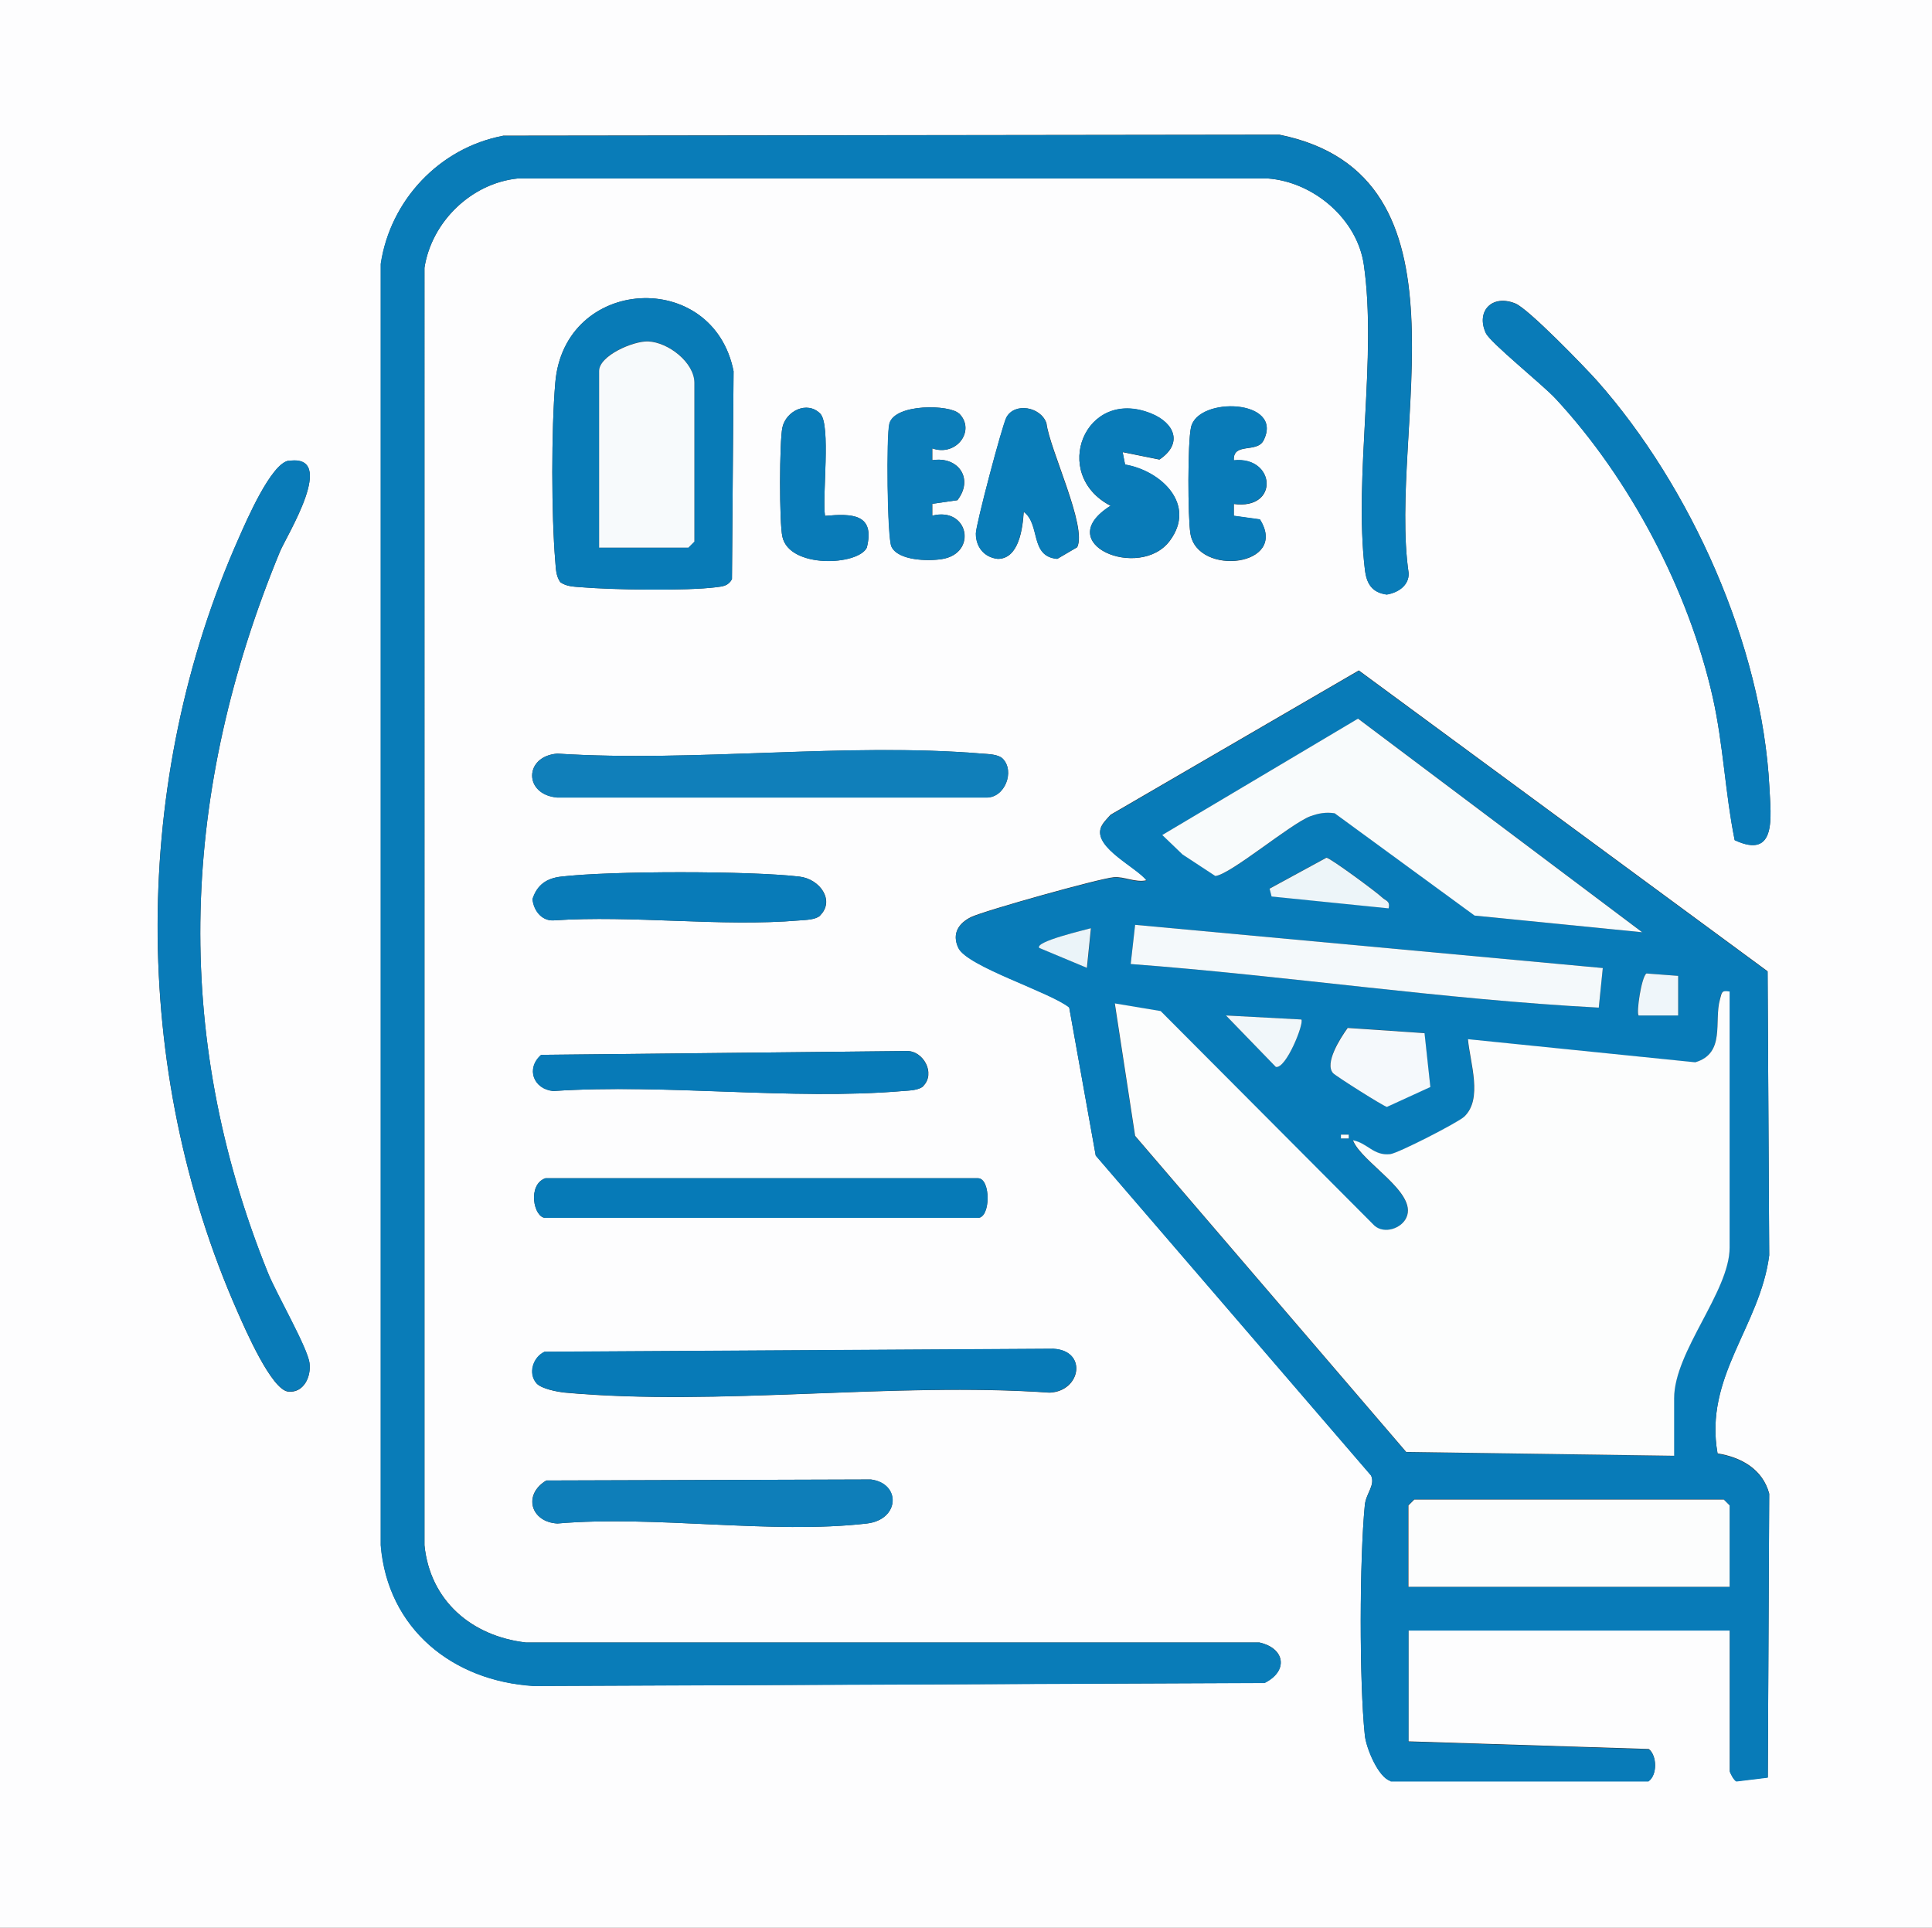
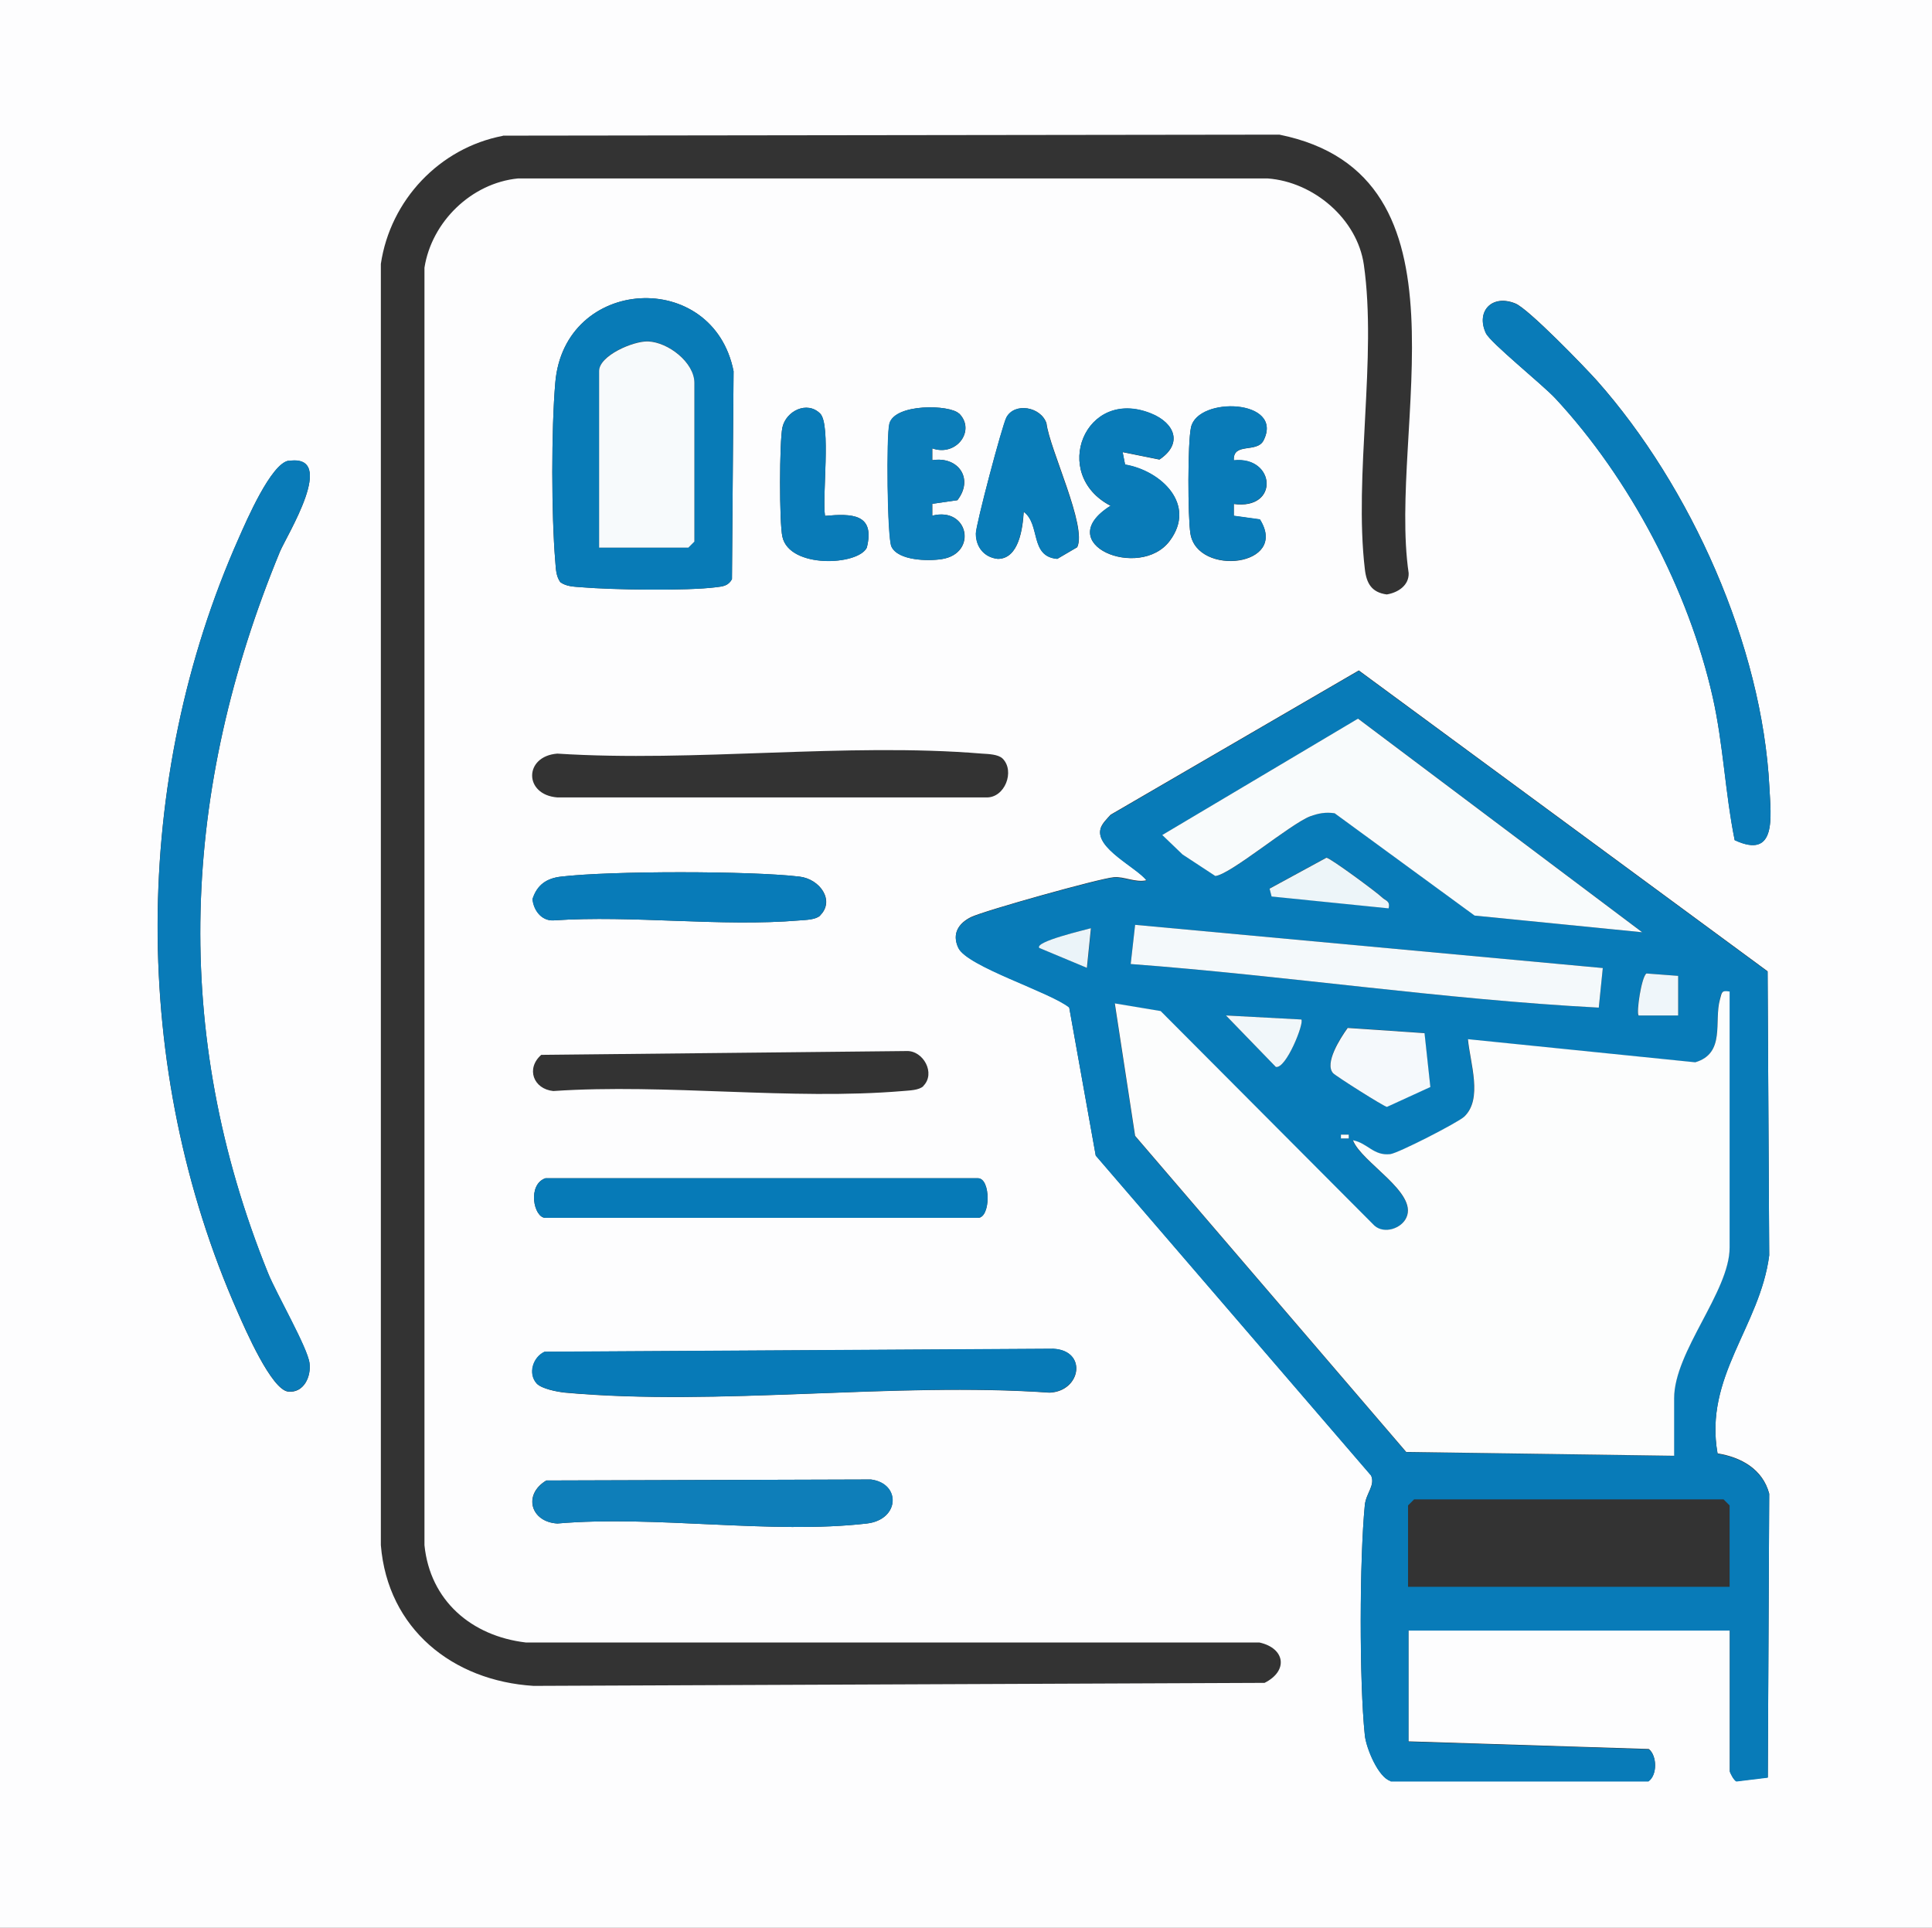
<svg xmlns="http://www.w3.org/2000/svg" id="Layer_1" version="1.1" viewBox="0 0 96.13 95.93">
  <rect x="0" y="0" width="96.13" height="95.93" fill="#333333" stroke="none" />
  <defs>
    <style> .st0 { fill: #0e7eb9; } .st1 { fill: #edf5f9; } .st2 { fill: #eff6fa; } .st3 { fill: #ebf4f9; } .st4 { fill: #077ab7; } .st5 { fill: #097bb8; } .st6 { fill: #f5f9fc; } .st7 { fill: #087bb8; } .st8 { fill: #f1f7fa; } .st9 { fill: #f7fafc; } .st10 { fill: #087bb7; } .st11 { fill: #fdfdfe; } .st12 { fill: #f8fbfc; } .st13 { fill: #f4f9fb; } .st14 { fill: #0c7db9; } .st15 { fill: #107fba; } .st16 { fill: #fcfdfd; } .st17 { fill: #067ab7; } .st18 { fill: #097cb8; } </style>
  </defs>
  <path class="st11" d="M96.13,0v95.93H0V0h96.13ZM25.02,6.76c-3.15.6-5.6,3.2-6.07,6.37v63.76c.34,4.16,3.57,6.75,7.6,7l36.37-.15c1.2-.6,1.02-1.73-.26-2.01H26.16c-2.7-.32-4.76-2.08-5.04-4.84V13.32c.36-2.29,2.34-4.21,4.65-4.44h37.31c2.28.17,4.45,2.01,4.78,4.29.66,4.61-.5,10.5.05,15.15.08.71.34,1.16,1.09,1.26.56-.09,1.11-.45,1.09-1.06-1.05-7.19,3.53-19.8-6.43-21.82l-38.64.05ZM27.88,28.97c.31.22.67.22,1.03.25,1.57.13,5.23.19,6.73,0,.34-.04.6-.07.78-.4l.08-10.35c-1.02-5.13-8.42-4.73-8.87.57-.2,2.32-.2,6.58,0,8.9.03.36.03.72.25,1.03ZM86.31,41.8c2.11.99,1.8-1.17,1.73-2.62-.36-7.07-3.92-14.98-8.58-20.24-.62-.69-3.41-3.58-4.06-3.84-1.15-.47-1.97.37-1.47,1.47.22.48,2.8,2.55,3.46,3.25,3.71,3.99,6.63,9.54,7.83,14.87.53,2.36.62,4.74,1.09,7.1ZM40.81,20.58c-.65-.65-1.7-.13-1.88.69-.15.7-.16,4.75,0,5.44.35,1.59,3.77,1.43,4.2.54.42-1.69-.74-1.7-2.08-1.58-.15-.95.3-4.54-.24-5.09ZM47.72,20.58c-.45-.45-3.18-.51-3.46.49-.16.55-.11,5.7.1,6.13.33.7,1.82.73,2.51.62,1.78-.28,1.33-2.62-.48-2.16v-.59s1.25-.18,1.25-.18c.83-1.07.04-2.2-1.25-1.99v-.59c1.2.43,2.17-.89,1.34-1.73ZM50.93,25.46c.86.62.29,2.23,1.68,2.35l.99-.58c.5-1.03-1.37-4.87-1.53-6.17-.28-.82-1.58-1.05-1.99-.29-.21.39-1.53,5.36-1.52,5.78,0,.67.41,1.19,1.09,1.26,1.05,0,1.24-1.53,1.29-2.35ZM55.86,22.5l1.83.37c1.17-.78.78-1.81-.41-2.29-3.3-1.34-5.03,3.03-2.02,4.59-3.02,1.9,1.45,3.73,2.94,1.75,1.35-1.8-.41-3.49-2.22-3.8l-.12-.61ZM61.39,22.9c-.04-.9,1.15-.34,1.48-.98,1.04-2.06-3.27-2.21-3.61-.65-.17.76-.16,4.45-.03,5.28.34,2.16,4.93,1.64,3.46-.7l-1.3-.18v-.59c2.28.31,2.08-2.39,0-2.17ZM14.36,22.93c-.87.13-2.1,2.98-2.48,3.85-5.36,12.04-5.39,26.44-.06,38.5.37.84,1.69,3.9,2.53,3.97.76.07,1.14-.74,1.05-1.42-.1-.77-1.64-3.43-2.06-4.47-4.86-12.02-4.3-24.05.59-35.91.32-.77,2.9-4.89.43-4.51ZM69.19,88.63h12.83c.45-.31.43-1.27.02-1.6l-11.96-.38v-5.53h15.99v7.01c0,.05.2.46.33.5l1.56-.19.07-14.12c-.32-1.21-1.39-1.81-2.57-2-.68-3.83,2.11-6.31,2.57-9.86l-.08-14.13-20.34-14.97-12.35,7.18c-.17.19-.44.45-.5.69-.27.97,1.79,1.92,2.29,2.57-.55.13-1.13-.2-1.63-.15-.72.06-6.43,1.66-7.1,1.98-.63.31-.96.83-.64,1.52.43.93,4.57,2.2,5.52,2.97l1.32,7.37,13.7,15.92c.22.49-.25.89-.31,1.47-.26,2.68-.28,8.8,0,11.46.07.63.67,2.1,1.28,2.27ZM49.89,37.75c-.22-.22-.72-.23-1.03-.25-6.76-.56-14.29.44-21.13,0-1.67.13-1.67,2.05,0,2.18h21.33c.94.04,1.45-1.31.83-1.93ZM40.81,45.55c.74-.73,0-1.81-1.03-1.93-2.45-.29-9.39-.29-11.85,0-.73.08-1.21.41-1.43,1.12.06.56.44,1.08,1.03,1.06,3.97-.27,8.34.33,12.26,0,.31-.03.81-.03,1.03-.25ZM45.94,54.04c.63-.63,0-1.77-.83-1.74l-18.18.19c-.77.68-.39,1.7.6,1.8,5.63-.38,11.83.47,17.39,0,.31-.03.81-.03,1.03-.25ZM27.14,58.63c-.91.31-.59,1.97,0,1.97h21.52c.64,0,.64-1.97,0-1.97h-21.52ZM26.7,68.84c.25.27,1.03.42,1.42.46,7.65.69,16.34-.54,24.1,0,1.57-.06,1.9-2.09.2-2.18l-25.32.15c-.58.27-.83,1.09-.39,1.58ZM27.18,73.67c-1.17.7-.78,2.06.55,2.14,4.86-.42,10.66.55,15.4,0,1.65-.19,1.7-1.99.2-2.19l-16.16.05Z" />
  <path class="st7" d="M69.19,88.63c-.61-.17-1.22-1.64-1.28-2.27-.28-2.66-.27-8.77,0-11.46.06-.58.53-.98.31-1.47l-13.7-15.92-1.32-7.37c-.95-.77-5.09-2.04-5.52-2.97-.32-.69,0-1.21.64-1.52.67-.33,6.38-1.92,7.1-1.98.5-.04,1.08.29,1.63.15-.5-.65-2.56-1.6-2.29-2.57.07-.25.33-.5.5-.69l12.35-7.18,20.34,14.97.08,14.13c-.47,3.55-3.25,6.03-2.57,9.86,1.18.19,2.24.79,2.57,2l-.07,14.12-1.56.19c-.13-.04-.33-.44-.33-.5v-7.01h-15.99v5.53l11.96.38c.41.32.43,1.29-.02,1.6h-12.83ZM81.72,46.39l-14.14-10.63-9.74,5.79,1.01.97,1.63,1.07c.76-.07,3.73-2.59,4.72-2.97.41-.16.78-.22,1.22-.15l6.96,5.09,8.35.83ZM69.09,45.2c.1-.38-.15-.38-.33-.56-.27-.26-2.56-1.95-2.76-1.97l-2.83,1.54.1.39,5.82.59ZM79.75,48.17l-23.27-2.15-.22,1.95c7.75.58,15.52,1.76,23.29,2.17l.2-1.97ZM54.28,46.19c-.27.08-2.81.67-2.56.98l2.37.99.2-1.97ZM83.5,48.56l-1.59-.12c-.24.18-.51,1.97-.39,2.09h1.98s0-1.97,0-1.97ZM86.06,49.35c-.44-.07-.4.03-.49.39-.3,1.1.29,2.68-1.23,3.13l-11.31-1.15c.11,1.19.75,2.97-.19,3.86-.33.31-3.29,1.83-3.68,1.86-.83.08-1.13-.56-1.85-.69.43,1.11,3.23,2.59,2.66,3.84-.25.55-1.1.84-1.59.41l-10.64-10.68-2.28-.38,1.01,6.59,13.49,15.73,13.33.19v-2.86c0-2.34,2.76-5.31,2.76-7.5v-12.73ZM64.75,50.73l-3.75-.2,2.48,2.56c.51.12,1.43-2.21,1.27-2.36ZM67.04,51.15c-.36.5-1.15,1.75-.72,2.24.14.15,2.52,1.67,2.68,1.68l2.16-.99-.29-2.68-3.84-.26ZM67.11,56.46h-.39v.19h.39v-.19ZM86.06,78.96v-4.05l-.3-.3h-15.4l-.3.3v4.05h15.99Z" />
-   <path class="st18" d="M25.02,6.76l38.64-.05c9.95,2.02,5.37,14.63,6.43,21.82.02.62-.54.97-1.09,1.06-.75-.1-1.01-.56-1.09-1.26-.55-4.66.62-10.54-.05-15.15-.33-2.28-2.5-4.13-4.78-4.3H25.76c-2.31.24-4.29,2.15-4.64,4.45v63.57c.28,2.76,2.34,4.52,5.04,4.83h36.5c1.28.3,1.46,1.43.26,2.02l-36.37.15c-4.03-.25-7.26-2.84-7.61-7V13.13c.48-3.17,2.93-5.77,6.08-6.37Z" />
  <path class="st5" d="M14.36,22.93c2.47-.37-.11,3.74-.43,4.51-4.89,11.86-5.45,23.89-.59,35.91.42,1.03,1.96,3.69,2.06,4.47.09.68-.29,1.49-1.05,1.42-.84-.07-2.16-3.13-2.53-3.97-5.33-12.06-5.29-26.46.06-38.5.39-.87,1.61-3.71,2.48-3.85Z" />
  <path class="st10" d="M27.88,28.97c-.22-.31-.22-.67-.25-1.03-.19-2.32-.2-6.58,0-8.9.45-5.3,7.85-5.7,8.87-.57l-.08,10.35c-.18.33-.45.36-.78.4-1.5.19-5.16.13-6.73,0-.36-.03-.72-.03-1.03-.25ZM29.81,27.24h4.44l.3-.3v-7.9c0-1.01-1.3-2.02-2.3-2.06-.73-.03-2.44.7-2.44,1.47v8.78Z" />
  <path class="st5" d="M86.31,41.8c-.48-2.36-.56-4.74-1.09-7.1-1.2-5.33-4.12-10.87-7.83-14.87-.65-.7-3.23-2.77-3.46-3.25-.51-1.1.32-1.94,1.47-1.47.64.26,3.44,3.14,4.06,3.84,4.66,5.25,8.22,13.16,8.58,20.24.07,1.45.38,3.6-1.73,2.62Z" />
  <path class="st4" d="M26.7,68.84c-.45-.49-.19-1.31.39-1.58l25.32-.15c1.71.09,1.37,2.12-.2,2.18-7.76-.54-16.45.7-24.1,0-.39-.04-1.17-.18-1.42-.46Z" />
-   <path class="st15" d="M49.89,37.75c.62.62.11,1.97-.83,1.94h-21.33c-1.67-.14-1.67-2.05,0-2.19,6.84.44,14.37-.57,21.13,0,.31.03.81.03,1.03.25Z" />
  <path class="st17" d="M27.14,58.63h21.52c.64,0,.64,1.97,0,1.97h-21.52c-.59,0-.91-1.66,0-1.97Z" />
-   <path class="st4" d="M45.94,54.04c-.22.22-.72.23-1.03.25-5.56.47-11.76-.37-17.39,0-.98-.1-1.37-1.12-.6-1.8l18.18-.19c.82-.03,1.46,1.11.83,1.74Z" />
  <path class="st0" d="M27.18,73.67l16.16-.05c1.5.19,1.44,1.99-.2,2.19-4.75.55-10.54-.42-15.4,0-1.34-.07-1.72-1.44-.55-2.14Z" />
  <path class="st7" d="M40.81,45.55c-.22.22-.72.23-1.03.25-3.92.33-8.29-.27-12.26,0-.59.02-.98-.51-1.03-1.06.23-.71.71-1.04,1.43-1.12,2.46-.29,9.4-.29,11.85,0,1.03.12,1.77,1.2,1.03,1.93Z" />
  <path class="st5" d="M55.86,22.5l.12.61c1.81.31,3.57,2,2.22,3.8-1.49,1.99-5.96.15-2.94-1.75-3.01-1.55-1.28-5.93,2.02-4.59,1.18.48,1.58,1.51.41,2.29l-1.83-.37Z" />
  <path class="st18" d="M50.93,25.46c-.05.82-.23,2.35-1.29,2.35-.68-.08-1.09-.59-1.09-1.26,0-.41,1.31-5.38,1.52-5.78.41-.76,1.71-.53,1.99.29.15,1.31,2.03,5.15,1.53,6.17l-.99.58c-1.39-.12-.81-1.73-1.68-2.35Z" />
  <path class="st5" d="M61.39,22.9c2.07-.22,2.27,2.48,0,2.17v.59s1.3.18,1.3.18c1.47,2.34-3.13,2.86-3.46.7-.13-.82-.14-4.51.03-5.28.34-1.56,4.65-1.4,3.61.65-.33.65-1.52.08-1.48.98Z" />
  <path class="st14" d="M47.72,20.58c.84.84-.14,2.16-1.34,1.73v.59c1.3-.21,2.08.92,1.25,1.99l-1.25.18v.59c1.81-.46,2.26,1.88.48,2.16-.69.11-2.18.08-2.51-.62-.21-.43-.26-5.58-.1-6.13.29-1,3.01-.94,3.46-.49Z" />
  <path class="st5" d="M40.81,20.58c.55.55.09,4.13.24,5.09,1.34-.12,2.5-.11,2.08,1.58-.44.9-3.85,1.05-4.2-.54-.16-.69-.15-4.75,0-5.44.18-.82,1.23-1.34,1.88-.69Z" />
  <path class="st12" d="M81.72,46.39l-8.35-.83-6.96-5.09c-.44-.07-.81,0-1.22.15-.99.38-3.97,2.9-4.72,2.97l-1.63-1.07-1.01-.97,9.74-5.79,14.14,10.63Z" />
-   <polygon class="st16" points="86.06 78.96 70.08 78.96 70.08 74.91 70.37 74.62 85.77 74.62 86.06 74.91 86.06 78.96" />
  <path class="st13" d="M79.75,48.17l-.2,1.97c-7.78-.41-15.54-1.59-23.29-2.17l.22-1.95,23.27,2.15Z" />
  <path class="st6" d="M67.04,51.15l3.84.26.29,2.68-2.16.99c-.16-.02-2.54-1.53-2.68-1.68-.44-.49.36-1.74.72-2.24Z" />
  <path class="st1" d="M69.09,45.2l-5.82-.59-.1-.39,2.83-1.54c.2.02,2.49,1.71,2.76,1.97.18.18.43.17.33.56Z" />
  <path class="st8" d="M64.75,50.73c.16.16-.76,2.48-1.27,2.36l-2.48-2.56,3.75.2Z" />
  <path class="st2" d="M83.5,48.56v1.97s-1.97,0-1.97,0c-.12-.13.14-1.91.39-2.09l1.59.12Z" />
  <path class="st3" d="M54.28,46.19l-.2,1.97-2.37-.99c-.24-.32,2.3-.9,2.56-.98Z" />
  <rect class="st16" x="66.72" y="56.46" width=".39" height=".19" />
  <path class="st16" d="M86.06,49.35v12.73c0,2.19-2.76,5.17-2.76,7.5v2.86l-13.33-.19-13.49-15.73-1.01-6.59,2.28.38,10.64,10.68c.49.43,1.35.14,1.59-.41.56-1.25-2.23-2.73-2.66-3.84.73.14,1.02.78,1.85.69.39-.04,3.35-1.56,3.68-1.86.94-.88.3-2.67.19-3.86l11.31,1.15c1.52-.45.92-2.03,1.23-3.13.1-.35.06-.46.49-.39Z" />
  <path class="st9" d="M29.81,27.24v-8.78c0-.76,1.7-1.5,2.44-1.47,1,.04,2.3,1.05,2.3,2.06v7.9l-.3.3h-4.44Z" />
</svg>